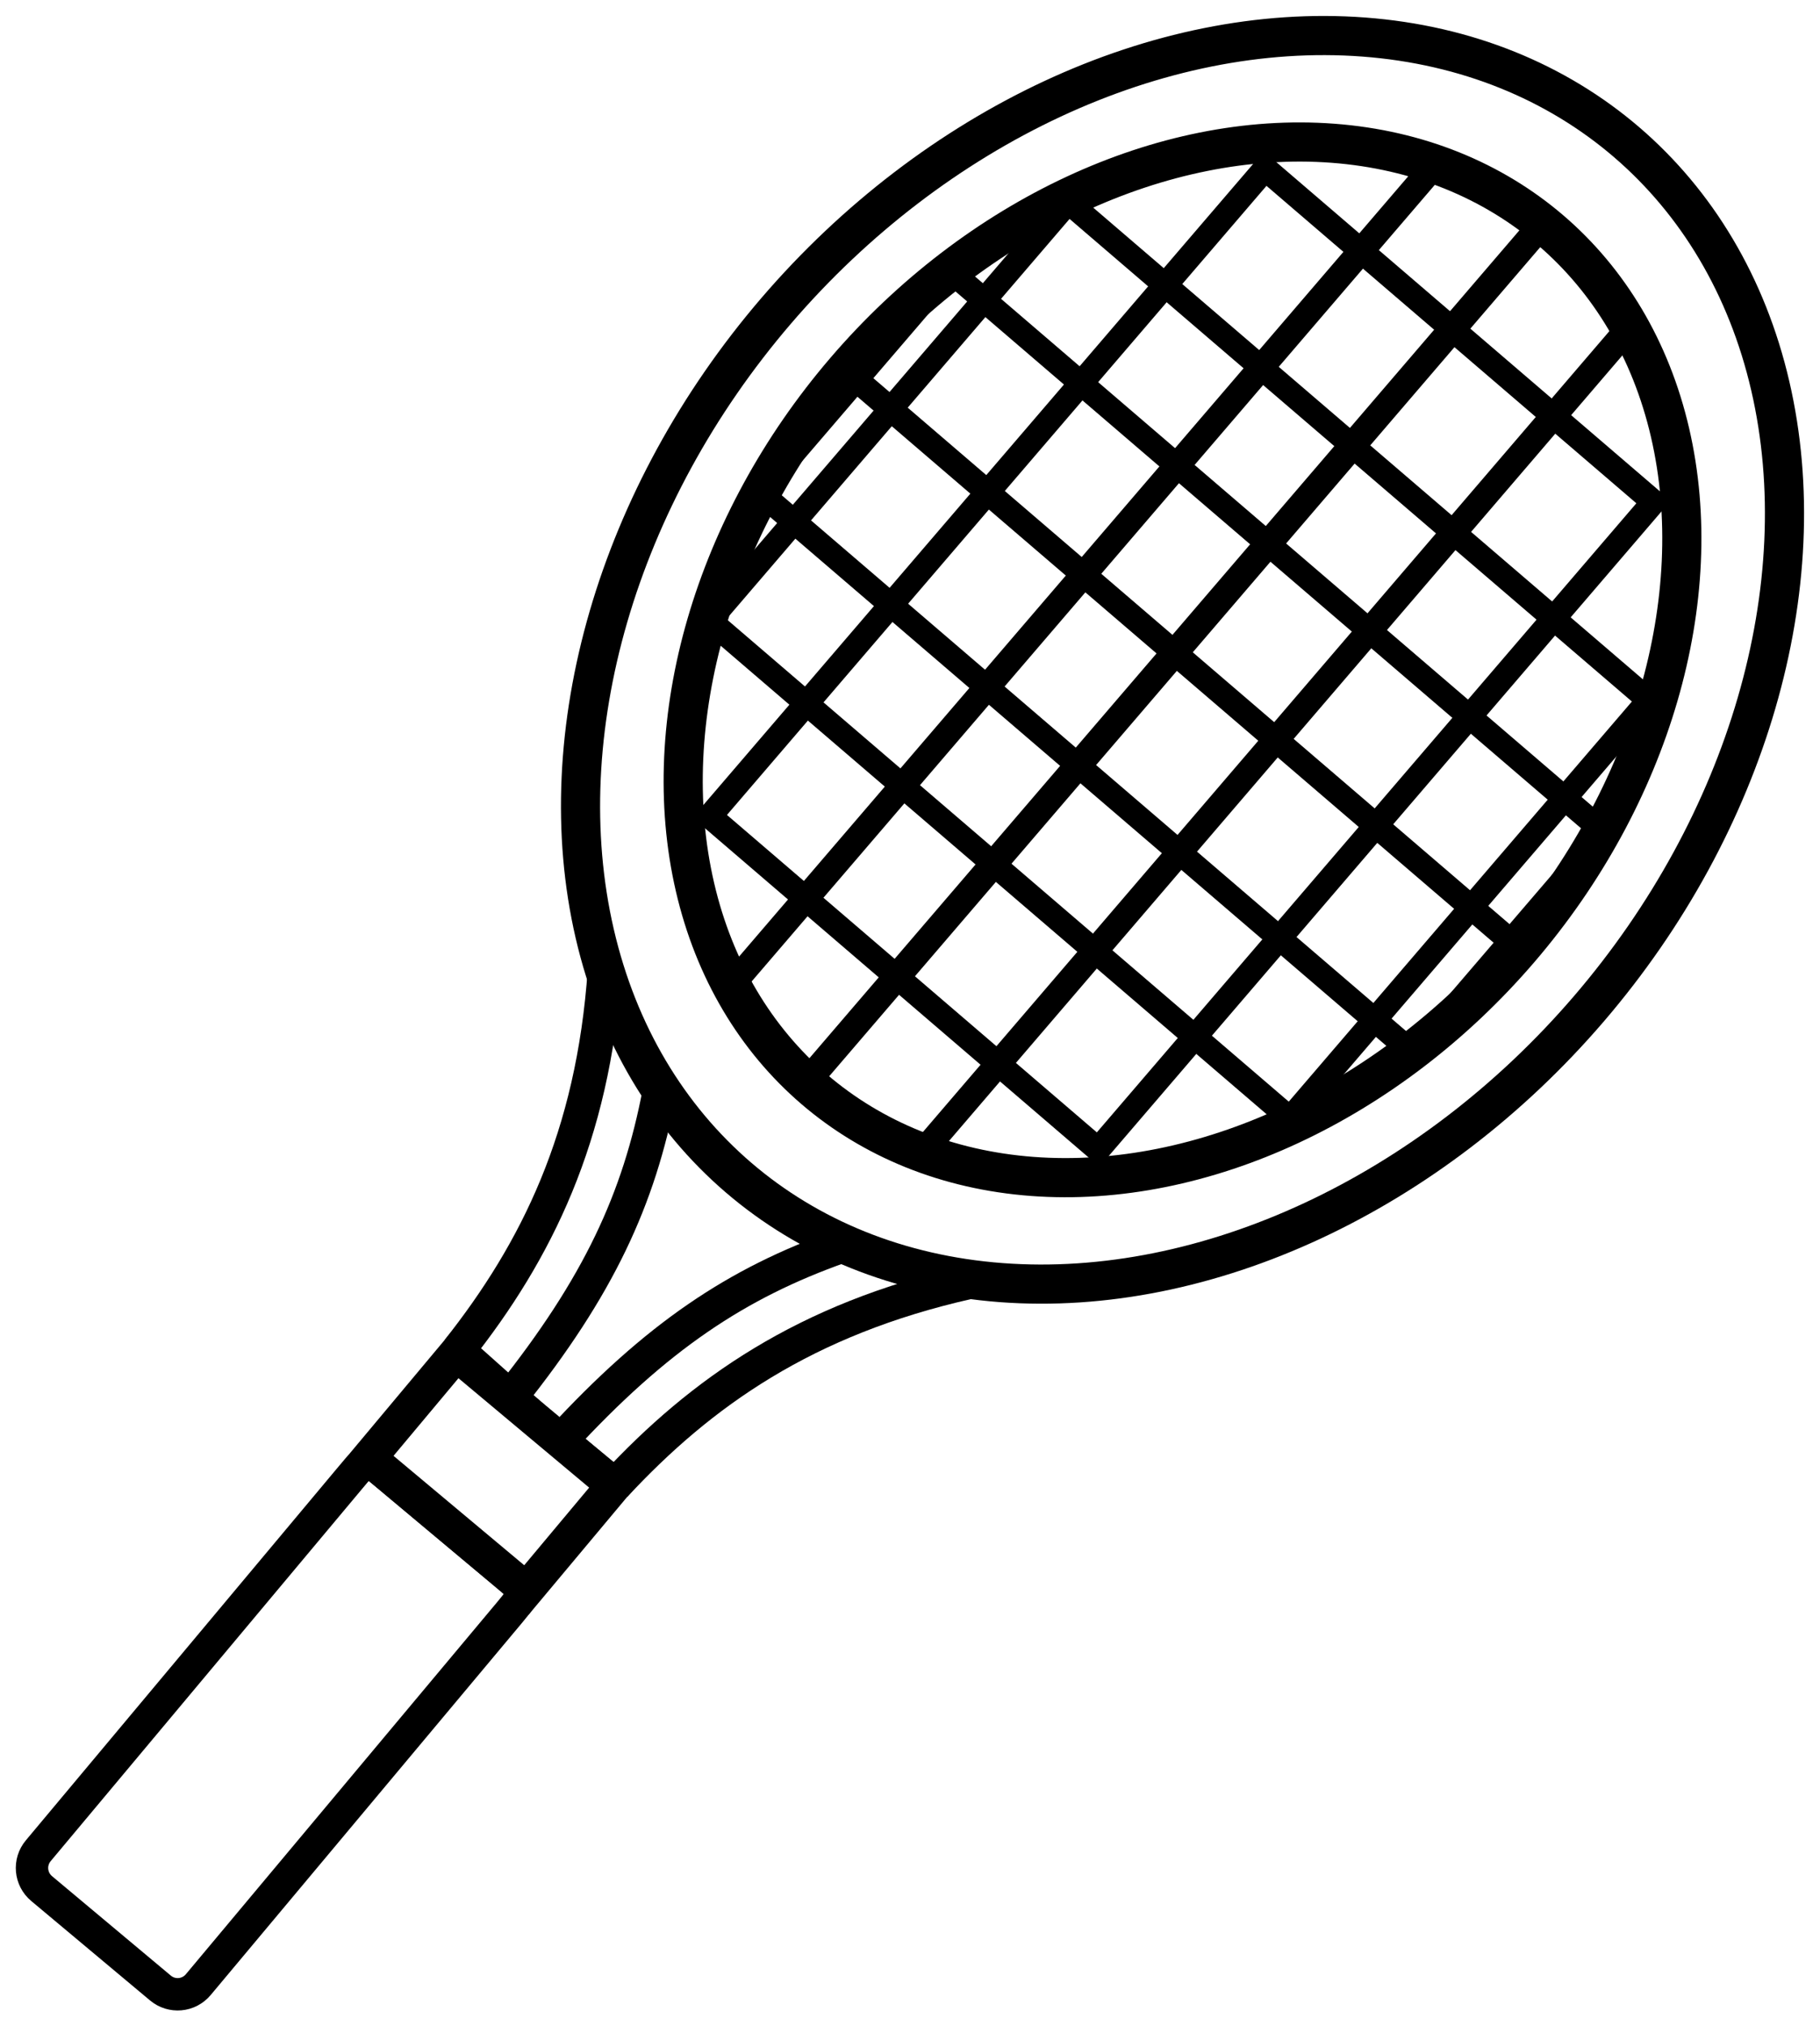
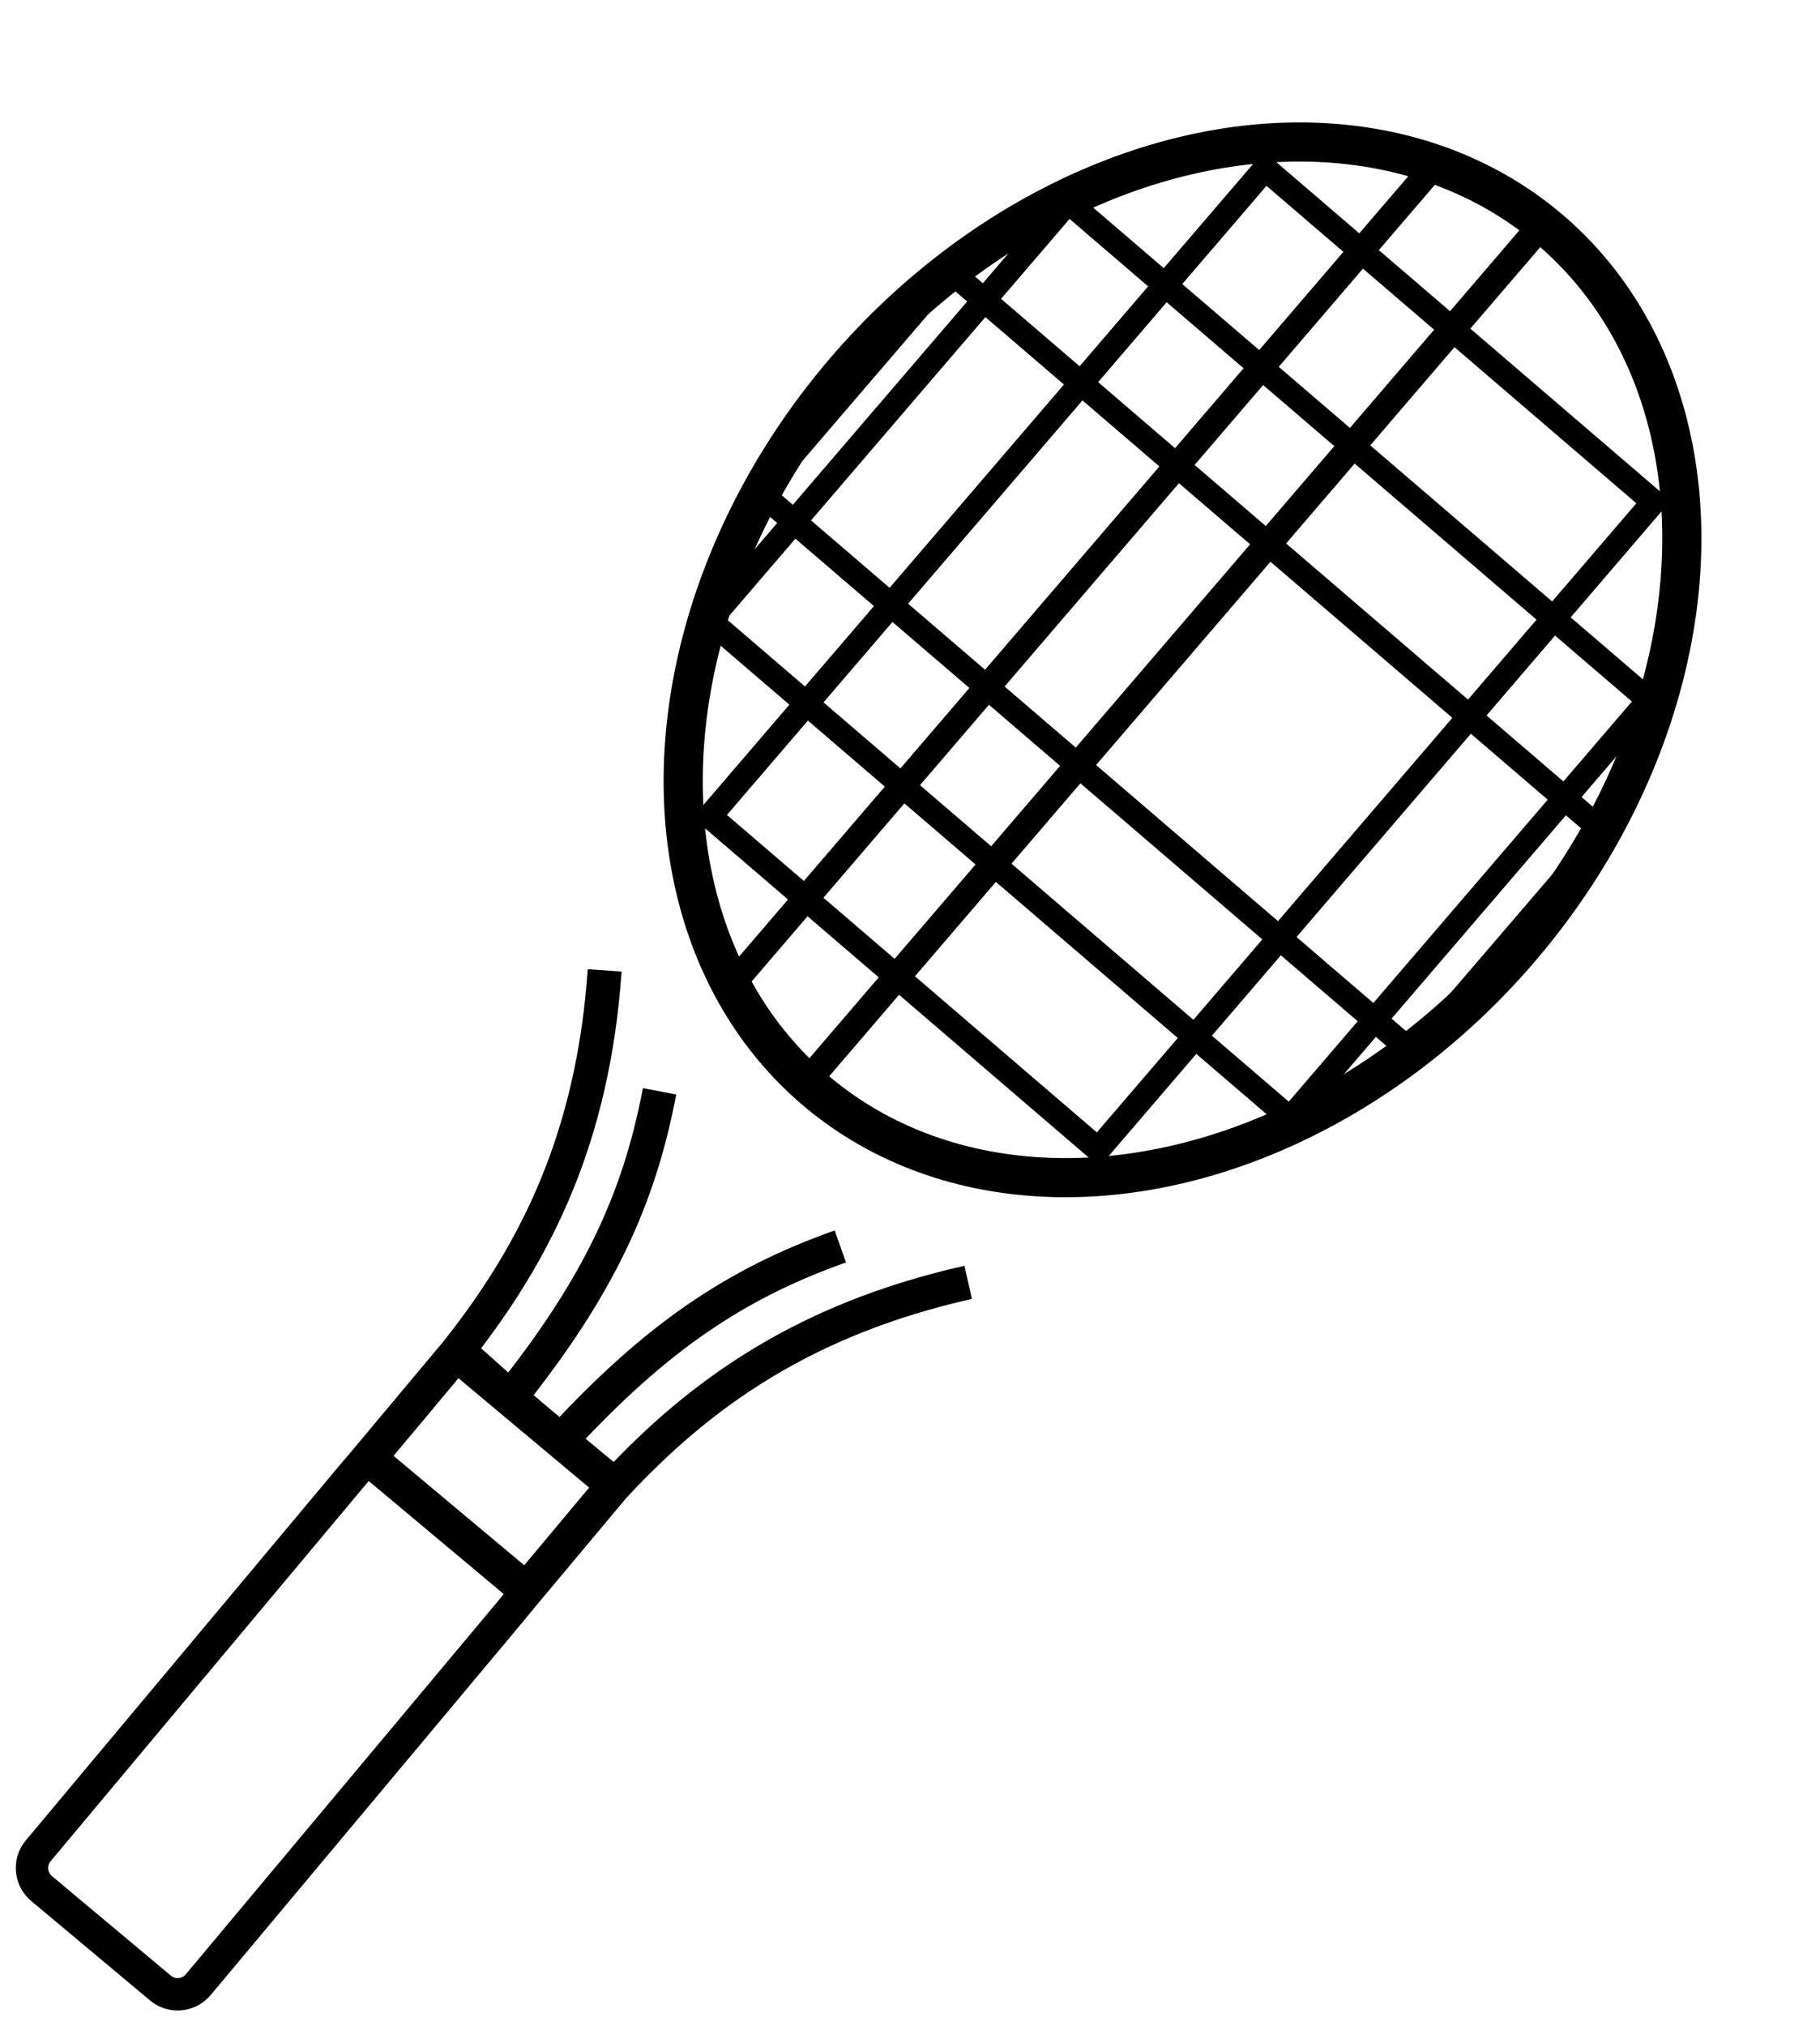
<svg xmlns="http://www.w3.org/2000/svg" width="69.743mm" height="77.621mm" viewBox="0 0 69.743 77.621" version="1.1" id="svg1">
  <defs id="defs1" />
  <g id="layer1" transform="translate(-97.768,-62.574)">
    <g id="g9">
      <g id="g21" transform="rotate(46.2,130.023,103.708)" />
      <rect style="fill:none;fill-rule:evenodd;stroke:none;stroke-width:1.124;stroke-dasharray:none;stroke-opacity:1" id="rect21" width="81.31" height="80.693" x="-22.302" y="123.98" transform="rotate(-45.498)" />
      <g id="g10" transform="rotate(39.924,130.922,102.381)">
        <g id="g1" transform="rotate(0.702,88.484,199.089)">
-           <ellipse style="fill:none;fill-rule:evenodd;stroke:#000000;stroke-width:1.5;stroke-dasharray:none;stroke-opacity:1" id="path1" cx="129.502" cy="82.922" rx="20.523" ry="26.131" />
          <ellipse style="fill:none;fill-rule:evenodd;stroke:#000000;stroke-width:1.5;stroke-dasharray:none;stroke-opacity:1" id="path1-5" cx="129.502" cy="82.922" rx="17.023" ry="21.675" />
        </g>
        <rect style="fill:none;fill-rule:evenodd;stroke:#000000;stroke-width:0.935;stroke-dasharray:none;stroke-opacity:1" id="rect2" width="19.61" height="32.687" x="122.087" y="65.48" transform="rotate(0.702)" />
        <rect style="fill:none;fill-rule:evenodd;stroke:#000000;stroke-width:0.919;stroke-dasharray:none;stroke-opacity:1" id="rect2-9" width="29.311" height="21.114" x="117.193" y="71.363" transform="rotate(0.702)" />
        <rect style="fill:none;fill-rule:evenodd;stroke:#000000;stroke-width:0.922;stroke-dasharray:none;stroke-opacity:1" id="rect3" width="33.043" height="11.183" x="115.457" y="76.316" transform="rotate(0.702)" />
-         <rect style="fill:none;fill-rule:evenodd;stroke:#000000;stroke-width:0.918;stroke-dasharray:none;stroke-opacity:1" id="rect4" width="33.683" height="0.019" x="115.065" y="81.807" transform="rotate(0.702)" />
        <rect style="fill:none;fill-rule:evenodd;stroke:#000000;stroke-width:0.919;stroke-dasharray:none;stroke-opacity:1" id="rect5" width="0.107" height="42.676" x="131.479" y="60.376" transform="rotate(0.702)" />
-         <rect style="fill:none;fill-rule:evenodd;stroke:#000000;stroke-width:0.915;stroke-dasharray:none;stroke-opacity:1" id="rect6" width="0.068" height="41.014" x="136.583" y="61.653" transform="matrix(1,0.012,-0.012,1,0,0)" />
        <rect style="fill:none;fill-rule:evenodd;stroke:#000000;stroke-width:0.919;stroke-dasharray:none;stroke-opacity:1" id="rect6-9" width="0.068" height="41.355" x="126.898" y="61.163" transform="rotate(0.702)" />
        <g id="g20" transform="rotate(0.702,88.484,199.089)">
          <path style="fill:none;fill-rule:evenodd;stroke:#000000;stroke-width:1.315;stroke-dasharray:none;stroke-opacity:1" d="m 129.619,121.162 -3.965,-0.077 m 3.965,0.077 3.965,-0.077" id="path17" />
          <path style="fill:none;fill-rule:evenodd;stroke:#000000;stroke-width:1.3;stroke-dasharray:none;stroke-opacity:1" d="m 120.442,106.369 c 3.824,5.136 5.019,9.867 5.212,14.716 m 13.141,-14.716 c -3.824,5.136 -5.019,9.867 -5.212,14.716" id="path19" />
          <path style="fill:none;fill-rule:evenodd;stroke:#000000;stroke-width:1.3;stroke-dasharray:none;stroke-opacity:1" d="m 125.055,108.515 c 2.094,3.647 3.099,7.196 3.291,12.622 m 5.836,-12.622 c -2.094,3.647 -3.099,7.196 -3.291,12.622" id="path20" />
        </g>
        <rect style="fill:none;fill-rule:evenodd;stroke:#000000;stroke-width:1.346;stroke-opacity:1" id="rect7" width="7.876" height="5.223" x="126.632" y="121.671" />
-         <path id="rect8" style="fill:none;fill-rule:evenodd;stroke:#000000;stroke-width:1.241" d="m 127.603,126.945 h 5.934 c 0.991,0 1.03,0.017 1.03,1.03 v 18.583 c 0,0.571 -0.459,1.03 -1.03,1.03 h -5.934 c -0.571,0 -1.03,-0.459 -1.03,-1.03 v -18.583 c 0,-1.03 -0.017,-1.03 1.03,-1.03 z" />
+         <path id="rect8" style="fill:none;fill-rule:evenodd;stroke:#000000;stroke-width:1.241" d="m 127.603,126.945 h 5.934 c 0.991,0 1.03,0.017 1.03,1.03 v 18.583 c 0,0.571 -0.459,1.03 -1.03,1.03 h -5.934 c -0.571,0 -1.03,-0.459 -1.03,-1.03 v -18.583 c 0,-1.03 -0.017,-1.03 1.03,-1.03 " />
      </g>
    </g>
  </g>
</svg>